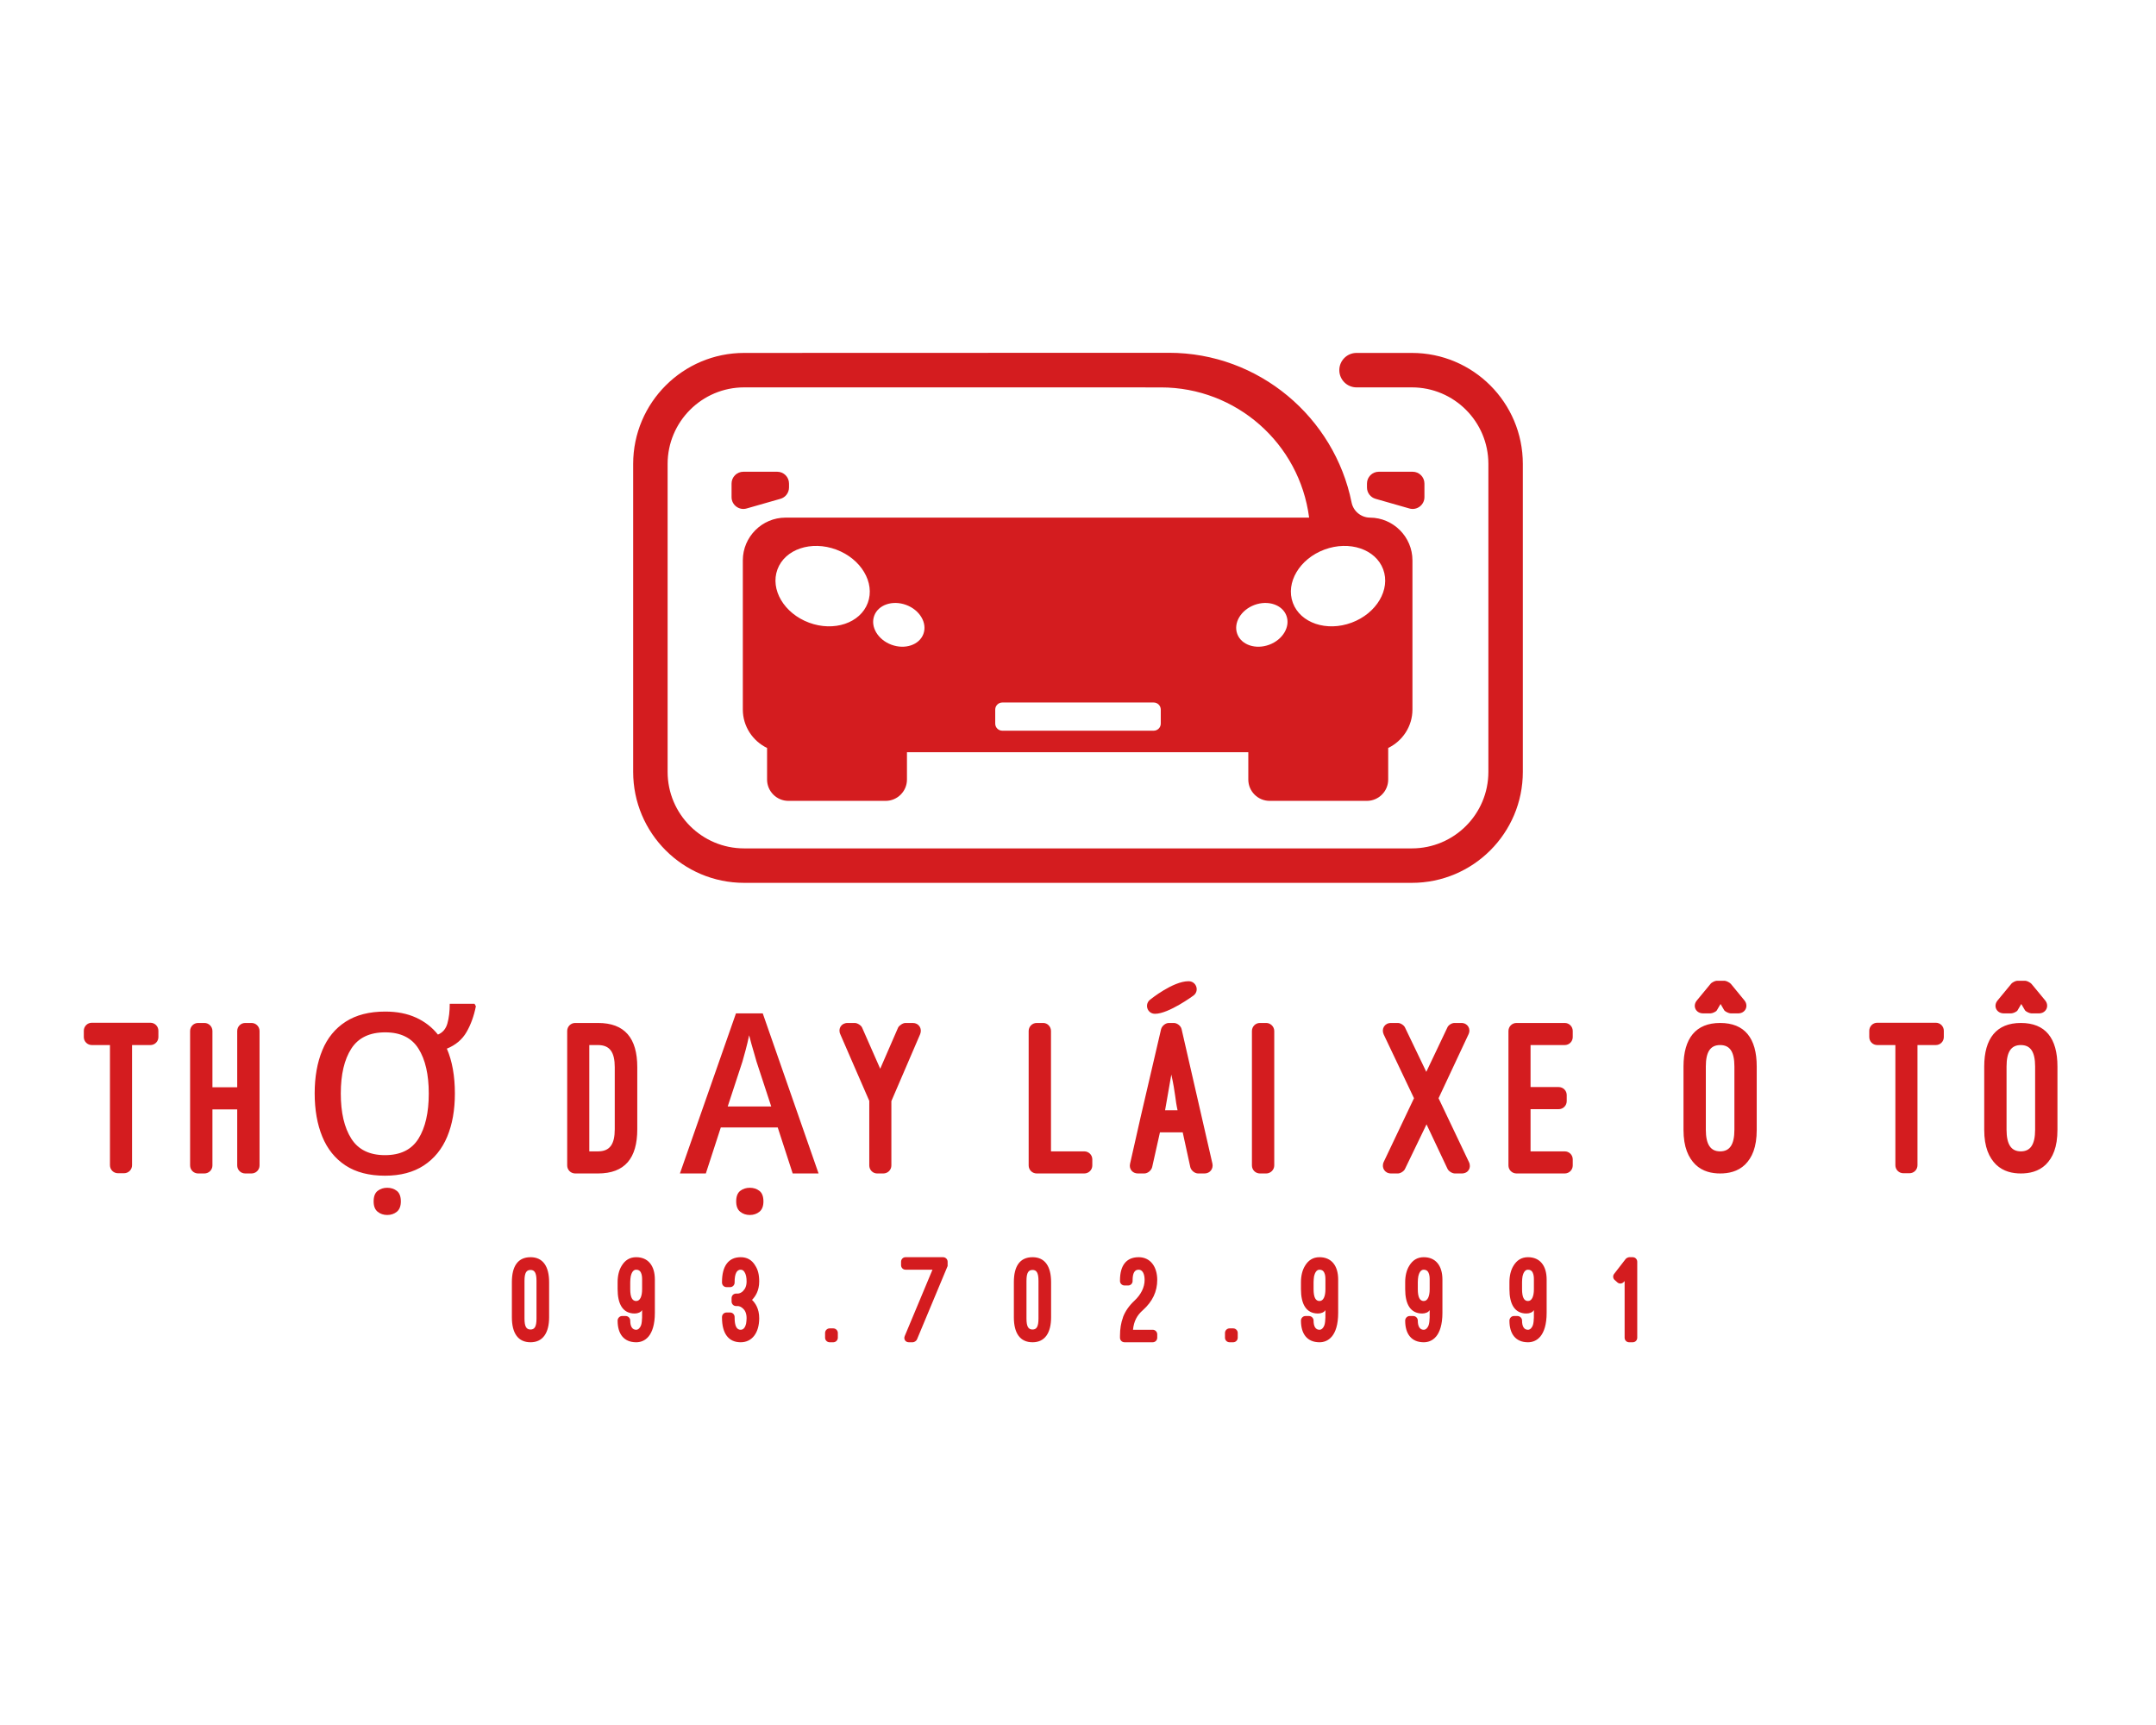
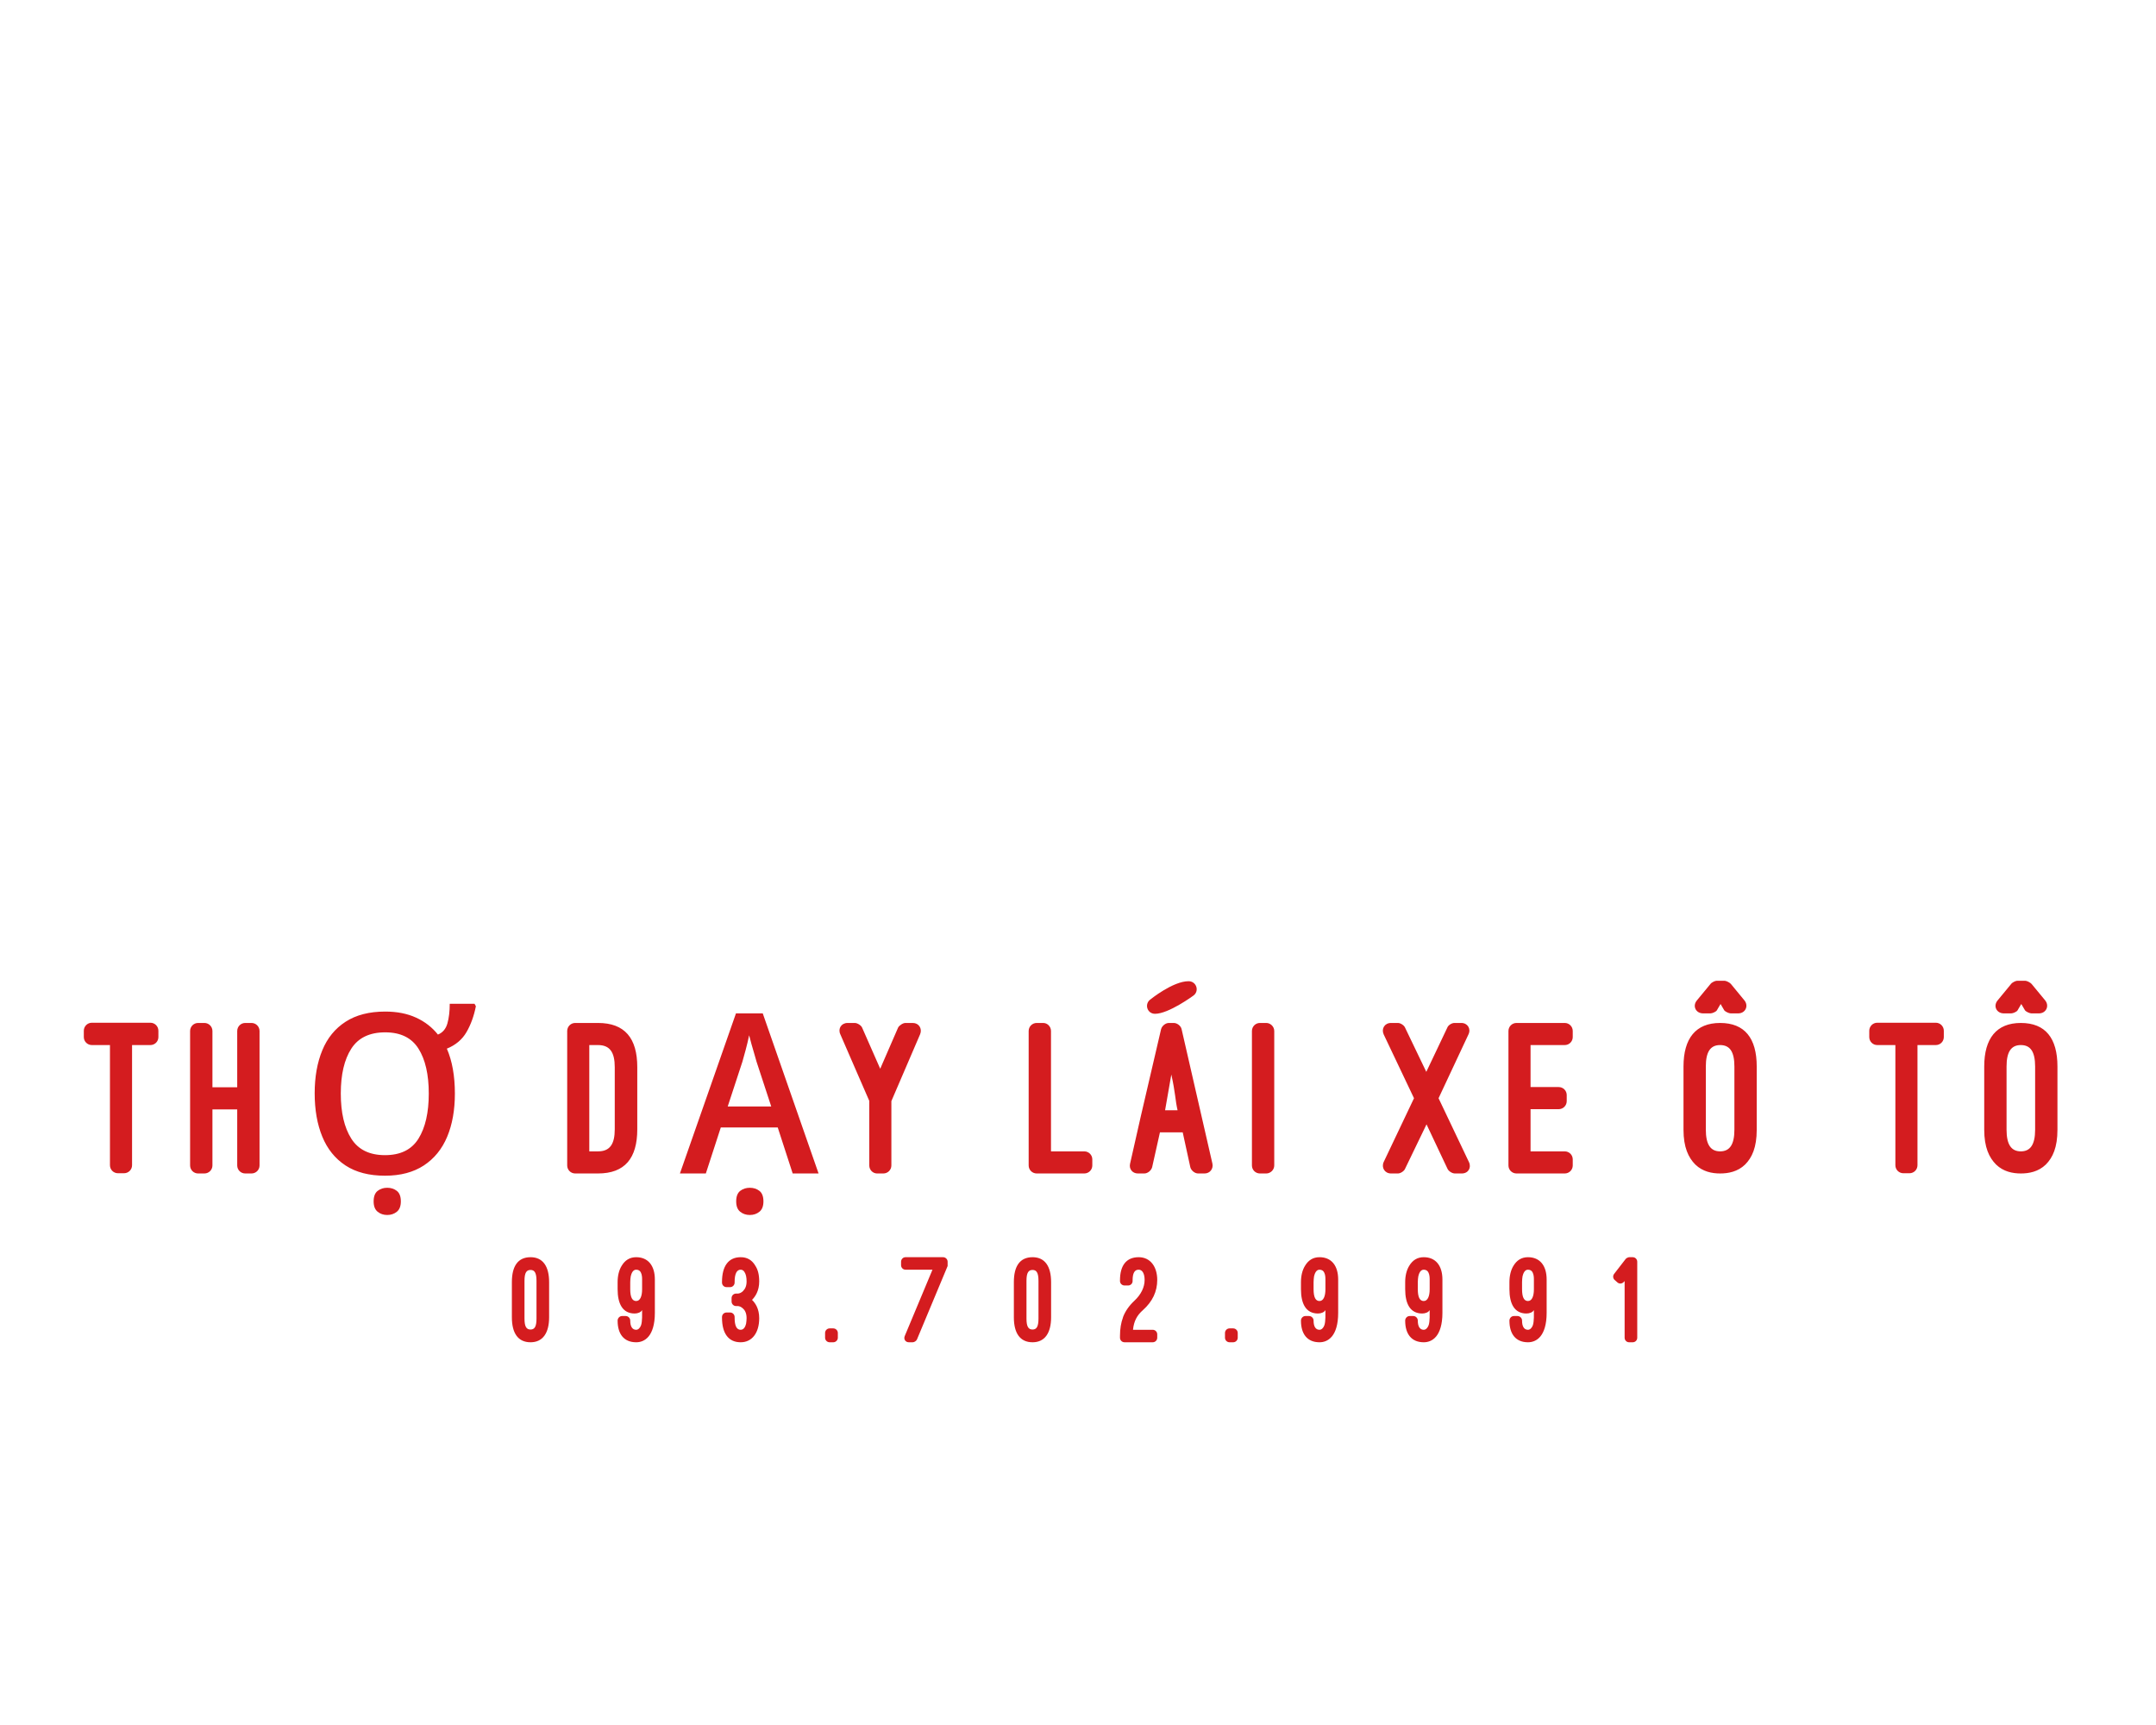
<svg xmlns="http://www.w3.org/2000/svg" width="1280" height="1024" viewBox="0 0 1280 1024" xml:space="preserve">
  <desc>Created with Fabric.js 5.3.0</desc>
  <defs> </defs>
  <g transform="matrix(1 0 0 1 640 512)" id="background-logo">
-     <rect style="stroke: none; stroke-width: 0; stroke-dasharray: none; stroke-linecap: butt; stroke-dashoffset: 0; stroke-linejoin: miter; stroke-miterlimit: 4; fill: rgb(255,255,255); fill-opacity: 0; fill-rule: nonzero; opacity: 1;" x="-640" y="-512" rx="0" ry="0" width="1280" height="1024" />
-   </g>
+     </g>
  <g transform="matrix(1.921 0 0 1.921 640 366.752)" id="logo-logo">
    <g style="">
      <g transform="matrix(1.076 0 0 1.076 0 0)">
-         <path style="stroke: none; stroke-width: 1; stroke-dasharray: none; stroke-linecap: butt; stroke-dashoffset: 0; stroke-linejoin: miter; stroke-miterlimit: 4; fill: rgb(212,28,31); fill-rule: nonzero; opacity: 1;" transform=" translate(-890.346, -1147.71)" d="M 986.232 1071.634 L 970.35 1071.634 C 967.617 1071.634 965.402 1073.849 965.402 1076.581 L 965.402 1076.581 C 965.402 1079.314 967.617 1081.529 970.35 1081.529 L 986.232 1081.529 C 998.374 1081.529 1008.218 1091.372 1008.218 1103.515 L 1008.218 1191.943 C 1008.218 1204.085 998.374 1213.929 986.232 1213.929 L 794.459 1213.929 C 782.317 1213.929 772.474 1204.085 772.474 1191.943 L 772.474 1103.515 C 772.474 1091.391 782.335 1081.529 794.459 1081.529 L 914.167 1081.538 C 935.736 1081.538 953.955 1097.545 956.731 1118.934 L 956.731 1118.934 L 806.341 1118.934 C 799.595 1118.934 794.075 1124.453 794.075 1131.2 L 794.075 1174.048 C 794.075 1178.896 796.932 1183.098 801.04 1185.086 L 801.04 1194.161 C 801.04 1197.527 803.795 1200.281 807.161 1200.281 L 835.099 1200.281 C 838.465 1200.281 841.22 1197.527 841.22 1194.161 L 841.22 1186.314 L 939.262 1186.314 L 939.262 1194.161 C 939.262 1197.527 942.017 1200.281 945.383 1200.281 L 973.321 1200.281 C 976.687 1200.281 979.442 1197.527 979.442 1194.161 L 979.442 1185.086 C 983.549 1183.098 986.407 1178.896 986.407 1174.048 L 986.407 1131.2 C 986.407 1124.478 980.928 1118.974 974.216 1118.934 C 971.665 1118.919 969.435 1117.102 968.931 1114.602 C 964.012 1090.157 942.311 1071.597 916.474 1071.597 L 794.459 1071.634 C 776.88 1071.634 762.578 1085.935 762.578 1103.515 L 762.578 1191.943 C 762.578 1209.55 776.852 1223.824 794.459 1223.824 L 986.232 1223.824 C 1003.839 1223.824 1018.113 1209.55 1018.113 1191.943 L 1018.113 1103.515 C 1018.113 1085.907 1003.839 1071.634 986.232 1071.634 z M 829.967 1143.422 C 827.815 1149.218 820.263 1151.761 813.1 1149.102 C 805.937 1146.442 801.874 1139.587 804.026 1133.791 C 806.178 1127.995 813.729 1125.452 820.893 1128.111 C 828.057 1130.771 832.119 1137.625 829.967 1143.422 z M 845.939 1152.347 C 844.768 1155.502 840.657 1156.886 836.758 1155.439 C 832.859 1153.991 830.647 1150.26 831.819 1147.105 C 832.99 1143.949 837.101 1142.565 841 1144.013 C 844.899 1145.461 847.111 1149.192 845.939 1152.347 z M 914.121 1178.087 C 914.121 1179.216 913.206 1180.13 912.077 1180.13 L 868.614 1180.13 C 867.485 1180.13 866.571 1179.216 866.571 1178.087 L 866.571 1174.071 C 866.571 1172.942 867.485 1172.028 868.614 1172.028 L 912.077 1172.028 C 913.206 1172.028 914.121 1172.942 914.121 1174.071 L 914.121 1178.087 z M 945.273 1155.439 C 941.374 1156.886 937.263 1155.502 936.092 1152.347 C 934.92 1149.192 937.132 1145.461 941.031 1144.013 C 944.93 1142.565 949.041 1143.949 950.212 1147.105 C 951.384 1150.26 949.172 1153.991 945.273 1155.439 z M 978.005 1133.791 C 980.157 1139.587 976.095 1146.442 968.931 1149.102 C 961.768 1151.761 954.216 1149.218 952.064 1143.422 C 949.912 1137.625 953.974 1130.771 961.138 1128.111 C 968.301 1125.452 975.853 1127.995 978.005 1133.791 z" stroke-linecap="round" />
-       </g>
+         </g>
      <g transform="matrix(1.076 0 0 1.076 98.188 -39.393)">
-         <path style="stroke: none; stroke-width: 1; stroke-dasharray: none; stroke-linecap: butt; stroke-dashoffset: 0; stroke-linejoin: miter; stroke-miterlimit: 4; fill: rgb(212,28,31); fill-rule: nonzero; opacity: 1;" transform=" translate(-981.611, -1111.095)" d="M 985.542 1116.305 L 975.819 1113.527 C 974.363 1113.111 973.36 1111.781 973.36 1110.267 L 973.36 1109.142 C 973.36 1107.27 974.878 1105.752 976.75 1105.752 L 986.473 1105.752 C 988.345 1105.752 989.863 1107.27 989.863 1109.142 L 989.863 1113.045 C 989.863 1115.298 987.707 1116.924 985.542 1116.305 z" stroke-linecap="round" />
-       </g>
+         </g>
      <g transform="matrix(1.076 0 0 1.076 -98.189 -39.393)">
-         <path style="stroke: none; stroke-width: 1; stroke-dasharray: none; stroke-linecap: butt; stroke-dashoffset: 0; stroke-linejoin: miter; stroke-miterlimit: 4; fill: rgb(212,28,31); fill-rule: nonzero; opacity: 1;" transform=" translate(-799.08, -1111.095)" d="M 795.149 1116.305 L 804.873 1113.527 C 806.328 1113.111 807.331 1111.781 807.331 1110.267 L 807.331 1109.142 C 807.331 1107.27 805.814 1105.752 803.941 1105.752 L 794.218 1105.752 C 792.346 1105.752 790.828 1107.27 790.828 1109.142 L 790.828 1113.045 C 790.828 1115.298 792.984 1116.924 795.149 1116.305 z" stroke-linecap="round" />
-       </g>
+         </g>
    </g>
  </g>
  <g transform="matrix(1.921 0 0 1.921 635.626 651.723)" id="text-logo">
    <g style="">
      <g transform="matrix(1 0 0 1 0 0)" id="text-logo-path-0">
        <path style="stroke: none; stroke-width: 0; stroke-dasharray: none; stroke-linecap: butt; stroke-dashoffset: 0; stroke-linejoin: miter; stroke-miterlimit: 4; fill: rgb(212,28,31); fill-rule: nonzero; opacity: 1;" transform=" translate(-304.77, 23.36)" d="M -0.21 -42.16 C -0.21 -40.78 0.9 -39.68 2.28 -39.68 L 7.87 -39.68 L 7.87 -2.55 C 7.87 -1.17 8.97 -0.07 10.35 -0.07 L 12.21 -0.07 C 13.59 -0.07 14.7 -1.17 14.7 -2.55 L 14.7 -39.68 L 20.36 -39.68 C 21.74 -39.68 22.84 -40.78 22.84 -42.16 L 22.84 -44.09 C 22.84 -45.47 21.74 -46.58 20.36 -46.58 L 2.28 -46.58 C 0.9 -46.58 -0.21 -45.47 -0.21 -44.09 Z M 39.54 -26.63 L 39.54 -44.02 C 39.54 -45.4 38.43 -46.51 37.05 -46.51 L 35.12 -46.51 C 33.74 -46.51 32.64 -45.4 32.64 -44.02 L 32.64 -2.48 C 32.64 -1.1 33.74 0 35.12 0 L 37.05 0 C 38.43 0 39.54 -1.1 39.54 -2.48 L 39.54 -19.8 L 47.2 -19.8 L 47.2 -2.48 C 47.2 -1.1 48.3 0 49.68 0 L 51.61 0 C 52.99 0 54.1 -1.1 54.1 -2.48 L 54.1 -44.02 C 54.1 -45.4 52.99 -46.51 51.61 -46.51 L 49.68 -46.51 C 48.3 -46.51 47.2 -45.4 47.2 -44.02 L 47.2 -26.63 Z M 114.47 -24.7 L 114.47 -24.7 Q 114.47 -17.04 112.09 -11.35 Q 109.71 -5.66 104.88 -2.48 Q 100.05 0.69 92.87 0.69 L 92.87 0.69 Q 85.49 0.69 80.66 -2.48 Q 75.83 -5.66 73.49 -11.39 Q 71.14 -17.11 71.14 -24.77 L 71.14 -24.77 Q 71.14 -32.36 73.49 -38.05 Q 75.83 -43.75 80.7 -46.89 Q 85.56 -50.03 92.94 -50.03 L 92.94 -50.03 Q 98.39 -50.03 102.47 -48.16 Q 106.54 -46.3 109.23 -42.92 L 109.23 -42.92 Q 111.44 -43.82 112.16 -46.37 Q 112.88 -48.92 112.88 -52.44 L 112.88 -52.44 L 120.54 -52.44 L 120.96 -51.68 Q 120.06 -47.13 118.06 -43.68 Q 116.06 -40.23 111.99 -38.57 L 111.99 -38.57 Q 114.47 -32.84 114.47 -24.7 Z M 79.21 -24.7 L 79.21 -24.7 Q 79.21 -15.87 82.46 -10.76 Q 85.7 -5.66 92.87 -5.66 L 92.87 -5.66 Q 100.05 -5.66 103.22 -10.76 Q 106.4 -15.87 106.4 -24.7 L 106.4 -24.7 Q 106.4 -33.53 103.22 -38.57 Q 100.05 -43.61 92.94 -43.61 L 92.94 -43.61 Q 85.7 -43.61 82.46 -38.57 Q 79.21 -33.53 79.21 -24.7 Z M 93.56 12.83 L 93.56 12.83 Q 91.84 12.83 90.6 11.83 Q 89.36 10.83 89.36 8.63 L 89.36 8.63 Q 89.36 6.35 90.6 5.38 Q 91.84 4.42 93.56 4.42 L 93.56 4.42 Q 95.29 4.42 96.53 5.38 Q 97.77 6.35 97.77 8.63 L 97.77 8.63 Q 97.77 10.83 96.53 11.83 Q 95.29 12.83 93.56 12.83 Z M 158.7 0 C 166.98 0 170.84 -4.69 170.84 -13.66 L 170.84 -32.84 C 170.84 -41.81 166.98 -46.51 158.7 -46.51 L 151.66 -46.51 C 150.28 -46.51 149.18 -45.4 149.18 -44.02 L 149.18 -2.48 C 149.18 -1.1 150.28 0 151.66 0 Z M 158.7 -39.68 C 162.36 -39.68 163.88 -37.47 163.88 -32.84 L 163.88 -13.66 C 163.88 -9.04 162.36 -6.83 158.7 -6.83 L 156.01 -6.83 L 156.01 -39.68 Z M 226.87 0 L 218.87 0 L 214.25 -14.21 L 196.65 -14.21 L 192.03 0 L 184.02 0 L 201.34 -49.47 L 209.62 -49.47 L 226.87 0 Z M 198.79 -20.7 L 212.24 -20.7 L 207.69 -34.57 Q 207.48 -35.4 207.03 -36.88 Q 206.59 -38.36 206.14 -39.95 Q 205.69 -41.54 205.41 -42.71 L 205.41 -42.71 Q 204.93 -40.37 204.34 -38.19 Q 203.76 -36.02 203.34 -34.57 L 203.34 -34.57 L 198.79 -20.7 Z M 205.62 12.83 L 205.62 12.83 Q 203.9 12.83 202.65 11.83 Q 201.41 10.83 201.41 8.63 L 201.41 8.63 Q 201.41 6.35 202.65 5.38 Q 203.9 4.42 205.62 4.42 L 205.62 4.42 Q 207.35 4.42 208.59 5.38 Q 209.83 6.35 209.83 8.63 L 209.83 8.63 Q 209.83 10.83 208.59 11.83 Q 207.35 12.83 205.62 12.83 Z M 240.33 -45.06 C 240.05 -45.75 238.88 -46.51 238.05 -46.51 L 235.84 -46.51 C 233.91 -46.51 232.81 -44.78 233.57 -43.06 C 236.53 -36.16 239.57 -29.33 242.54 -22.43 L 242.54 -2.48 C 242.54 -1.1 243.64 0 244.95 0 L 246.88 0 C 248.26 0 249.37 -1.1 249.37 -2.48 L 249.37 -22.36 L 258.27 -43.06 C 258.96 -44.78 257.85 -46.51 255.99 -46.51 L 253.71 -46.51 C 252.95 -46.51 251.78 -45.75 251.44 -45.06 L 245.92 -32.36 Z M 311.47 -4.35 C 311.47 -5.73 310.36 -6.83 308.98 -6.83 L 298.7 -6.83 L 298.7 -44.02 C 298.7 -45.4 297.6 -46.51 296.29 -46.51 L 294.29 -46.51 C 292.91 -46.51 291.8 -45.4 291.8 -44.02 L 291.8 -2.48 C 291.8 -1.1 292.91 0 294.29 0 L 308.98 0 C 310.36 0 311.47 -1.1 311.47 -2.48 Z M 341.76 -1.93 C 342.03 -0.9 343.14 0 344.17 0 L 346.17 0 C 347.83 0 348.93 -1.45 348.59 -3.04 L 339.07 -44.57 C 338.86 -45.61 337.69 -46.51 336.65 -46.51 L 335.13 -46.51 C 334.1 -46.51 332.99 -45.61 332.72 -44.57 L 326.44 -17.6 L 323.13 -2.97 C 322.78 -1.38 323.89 0 325.54 0 L 327.54 0 C 328.58 0 329.68 -0.9 329.96 -1.93 L 332.37 -12.7 L 339.41 -12.7 Z M 335.89 -30.57 C 337.2 -24.7 337.06 -22.84 337.82 -19.53 L 333.96 -19.53 Z M 330.86 -49.34 C 335.06 -49.34 342.65 -54.92 342.65 -54.92 C 344.66 -56.3 343.69 -59.41 341.21 -59.41 C 336.38 -59.41 329.48 -53.82 329.48 -53.82 C 327.47 -52.44 328.37 -49.34 330.86 -49.34 Z M 367.7 -44.02 C 367.7 -45.4 366.53 -46.51 365.22 -46.51 L 363.28 -46.51 C 361.9 -46.51 360.8 -45.4 360.8 -44.02 L 360.8 -2.48 C 360.8 -1.1 361.9 0 363.28 0 L 365.22 0 C 366.53 0 367.7 -1.1 367.7 -2.48 Z M 414.76 -15.18 L 421.24 -1.45 C 421.59 -0.69 422.69 0 423.52 0 L 425.66 0 C 427.66 0 428.7 -1.79 427.87 -3.52 L 418.48 -23.25 L 427.73 -42.99 C 428.56 -44.71 427.45 -46.51 425.52 -46.51 L 423.38 -46.51 C 422.56 -46.51 421.45 -45.82 421.18 -45.06 C 419.04 -40.5 416.83 -35.95 414.69 -31.4 L 408.13 -45.06 C 407.86 -45.75 406.75 -46.51 405.93 -46.51 L 403.79 -46.51 C 401.79 -46.51 400.75 -44.71 401.51 -42.99 L 410.89 -23.25 L 401.51 -3.52 C 400.75 -1.79 401.86 0 403.79 0 L 405.93 0 C 406.75 0 407.86 -0.76 408.13 -1.45 Z M 442.57 -46.51 C 441.19 -46.51 440.08 -45.4 440.08 -44.02 L 440.08 -2.48 C 440.08 -1.1 441.19 0 442.57 0 L 457.47 0 C 458.85 0 459.95 -1.1 459.95 -2.48 L 459.95 -4.35 C 459.95 -5.73 458.85 -6.83 457.47 -6.83 L 446.91 -6.83 L 446.91 -19.87 L 455.61 -19.87 C 456.99 -19.87 458.09 -20.98 458.09 -22.36 L 458.09 -24.22 C 458.09 -25.6 456.99 -26.7 455.61 -26.7 L 446.91 -26.7 L 446.91 -39.68 L 457.47 -39.68 C 458.85 -39.68 459.95 -40.78 459.95 -42.16 L 459.95 -44.02 C 459.95 -45.4 458.85 -46.51 457.47 -46.51 Z M 494.18 -13.52 C 494.18 -8.07 495.7 -4.9 497.83 -2.76 C 500.11 -0.55 503.01 0 505.49 0 C 508.05 0 510.94 -0.55 513.22 -2.76 C 515.36 -4.9 516.81 -8.07 516.81 -13.52 L 516.81 -33.05 C 516.81 -41.81 513.08 -46.51 505.49 -46.51 C 497.97 -46.51 494.18 -41.75 494.18 -33.05 Z M 501.08 -33.05 C 501.08 -37.54 502.46 -39.68 505.49 -39.68 C 508.46 -39.68 509.91 -37.67 509.91 -33.05 L 509.91 -13.52 C 509.91 -8.83 508.39 -6.83 505.49 -6.83 C 502.53 -6.83 501.08 -8.97 501.08 -13.52 Z M 498.32 -53.48 C 496.87 -51.75 497.97 -49.47 500.25 -49.47 L 502.53 -49.47 C 503.08 -49.47 504.18 -49.96 504.46 -50.37 L 505.63 -52.37 L 506.8 -50.37 C 507.15 -49.96 508.25 -49.47 508.74 -49.47 L 511.08 -49.47 C 513.29 -49.47 514.39 -51.75 513.01 -53.48 L 508.81 -58.58 C 508.46 -59 507.36 -59.55 506.87 -59.55 L 504.39 -59.55 C 503.91 -59.55 502.8 -59 502.53 -58.58 Z M 551.59 -42.16 C 551.59 -40.78 552.69 -39.68 554.07 -39.68 L 559.66 -39.68 L 559.66 -2.55 C 559.66 -1.17 560.76 -0.07 562.14 -0.07 L 564.01 -0.07 C 565.39 -0.07 566.49 -1.17 566.49 -2.55 L 566.49 -39.68 L 572.15 -39.68 C 573.53 -39.68 574.63 -40.78 574.63 -42.16 L 574.63 -44.09 C 574.63 -45.47 573.53 -46.58 572.15 -46.58 L 554.07 -46.58 C 552.69 -46.58 551.59 -45.47 551.59 -44.09 Z M 587.12 -13.52 C 587.12 -8.07 588.64 -4.9 590.78 -2.76 C 593.05 -0.55 595.95 0 598.44 0 C 600.99 0 603.89 -0.55 606.16 -2.76 C 608.3 -4.9 609.75 -8.07 609.75 -13.52 L 609.75 -33.05 C 609.75 -41.81 606.03 -46.51 598.44 -46.51 C 590.92 -46.51 587.12 -41.75 587.12 -33.05 Z M 594.02 -33.05 C 594.02 -37.54 595.4 -39.68 598.44 -39.68 C 601.4 -39.68 602.85 -37.67 602.85 -33.05 L 602.85 -13.52 C 602.85 -8.83 601.33 -6.83 598.44 -6.83 C 595.47 -6.83 594.02 -8.97 594.02 -13.52 Z M 591.26 -53.48 C 589.81 -51.75 590.92 -49.47 593.19 -49.47 L 595.47 -49.47 C 596.02 -49.47 597.13 -49.96 597.4 -50.37 L 598.57 -52.37 L 599.75 -50.37 C 600.09 -49.96 601.2 -49.47 601.68 -49.47 L 604.03 -49.47 C 606.23 -49.47 607.34 -51.75 605.96 -53.48 L 601.75 -58.58 C 601.4 -59 600.3 -59.55 599.82 -59.55 L 597.33 -59.55 C 596.85 -59.55 595.75 -59 595.47 -58.58 Z" stroke-linecap="round" />
      </g>
    </g>
  </g>
  <g transform="matrix(1.921 0 0 1.921 637.958 771.553)" id="tagline-f5349d5a-9861-4609-b710-af68d0386109-logo">
    <g style="">
      <g transform="matrix(1 0 0 1 0 0)" id="tagline-f5349d5a-9861-4609-b710-af68d0386109-logo-path-0">
        <path style="stroke: none; stroke-width: 0; stroke-dasharray: none; stroke-linecap: butt; stroke-dashoffset: 0; stroke-linejoin: miter; stroke-miterlimit: 4; fill: rgb(212,28,31); fill-rule: nonzero; opacity: 1;" transform=" translate(-173.86, 13.145)" d="M -0.04 -7.72 C -0.04 -2.81 1.87 0 5.73 0 C 9.55 0 11.47 -2.92 11.47 -7.72 L 11.47 -18.6 C 11.47 -23.4 9.59 -26.29 5.73 -26.29 C 1.83 -26.29 -0.04 -23.52 -0.04 -18.6 Z M 3.86 -18.99 C 3.86 -21.53 4.49 -22.35 5.73 -22.35 C 6.94 -22.35 7.57 -21.53 7.57 -18.99 L 7.57 -7.33 C 7.57 -4.76 6.94 -3.94 5.73 -3.94 C 4.49 -3.94 3.86 -4.76 3.86 -7.33 Z M 44.15 -19.38 C 44.15 -23.75 42 -26.29 38.38 -26.29 C 36.43 -26.29 34.94 -25.39 33.89 -23.63 C 33.07 -22.31 32.64 -20.55 32.64 -18.6 L 32.64 -16.42 C 32.64 -11.86 34.2 -8.89 37.91 -8.89 C 38.88 -8.89 39.86 -9.28 40.21 -9.95 L 40.21 -9.87 C 40.21 -8.74 40.29 -6.47 39.9 -5.3 C 39.62 -4.49 39.04 -3.86 38.38 -3.86 C 37.21 -3.86 36.54 -4.84 36.54 -6.67 L 36.54 -6.71 C 36.54 -7.45 35.92 -8.11 35.14 -8.11 L 34.01 -8.11 C 33.27 -8.11 32.64 -7.45 32.64 -6.71 L 32.64 -6.67 C 32.64 -2.61 34.55 0 38.38 0 C 39.51 0 41.03 -0.35 42.24 -1.83 C 43.29 -3.12 44.15 -5.38 44.15 -9.09 Z M 40.21 -16.38 C 40.21 -14.2 39.59 -12.75 38.38 -12.75 C 37.17 -12.75 36.54 -13.88 36.54 -16.42 L 36.54 -18.6 C 36.54 -19.23 36.62 -19.89 36.7 -20.4 C 36.89 -21.22 37.32 -22.43 38.38 -22.43 C 39.12 -22.43 39.59 -22.07 39.82 -21.57 C 40.17 -20.9 40.21 -20.05 40.21 -19.38 Z M 64.9 -7.61 C 64.9 -2.81 66.85 0 70.67 0 C 74.14 0 76.4 -2.85 76.4 -7.45 C 76.4 -10.37 75.19 -12.13 74.18 -13.1 C 75.19 -14.12 76.4 -15.91 76.4 -18.8 C 76.4 -20.86 76.01 -22.5 75.11 -23.79 L 75.15 -23.75 C 74.1 -25.47 72.62 -26.29 70.67 -26.29 C 66.85 -26.29 64.9 -23.48 64.9 -18.64 L 64.9 -18.45 C 64.9 -17.67 65.52 -17.04 66.3 -17.04 L 67.43 -17.04 C 68.17 -17.04 68.8 -17.67 68.8 -18.45 L 68.8 -18.64 C 68.8 -21.18 69.46 -22.43 70.67 -22.43 C 71.14 -22.43 71.56 -22.19 71.84 -21.72 C 72.31 -21.02 72.5 -20.05 72.5 -18.8 C 72.5 -17.43 72.07 -16.5 71.45 -15.91 L 71.49 -15.91 C 70.94 -15.33 70.28 -15.05 69.77 -15.05 L 69.26 -15.05 C 68.48 -15.05 67.86 -14.43 67.86 -13.65 L 67.86 -12.6 C 67.86 -11.82 68.48 -11.19 69.26 -11.19 L 69.77 -11.19 C 70.16 -11.19 70.82 -11 71.45 -10.37 C 71.92 -9.95 72.5 -9.05 72.5 -7.45 C 72.5 -6.83 72.42 -6.24 72.34 -5.73 C 72.15 -4.95 71.72 -3.86 70.67 -3.86 C 69.46 -3.86 68.8 -4.99 68.8 -7.61 L 68.8 -7.8 C 68.8 -8.58 68.17 -9.2 67.43 -9.2 L 66.3 -9.2 C 65.52 -9.2 64.9 -8.58 64.9 -7.8 Z M 100.7 -2.89 C 100.7 -3.67 100.03 -4.29 99.29 -4.29 L 98.16 -4.29 C 97.42 -4.29 96.76 -3.67 96.76 -2.89 L 96.76 -1.4 C 96.76 -0.62 97.42 0 98.16 0 L 99.29 0 C 100.03 0 100.7 -0.62 100.7 -1.4 Z M 134.63 -23.56 L 134.63 -24.88 C 134.63 -25.66 134 -26.29 133.22 -26.29 L 121.6 -26.29 C 120.86 -26.29 120.24 -25.66 120.24 -24.88 L 120.24 -23.83 C 120.24 -23.05 120.86 -22.43 121.6 -22.43 L 129.95 -22.43 L 121.37 -1.91 C 120.98 -0.94 121.6 0 122.65 0 L 123.86 0 C 124.33 0 124.96 -0.43 125.15 -0.86 Z M 155.1 -7.72 C 155.1 -2.81 157.01 0 160.88 0 C 164.7 0 166.61 -2.92 166.61 -7.72 L 166.61 -18.6 C 166.61 -23.4 164.74 -26.29 160.88 -26.29 C 156.97 -26.29 155.1 -23.52 155.1 -18.6 Z M 159 -18.99 C 159 -21.53 159.63 -22.35 160.88 -22.35 C 162.08 -22.35 162.71 -21.53 162.71 -18.99 L 162.71 -7.33 C 162.71 -4.76 162.08 -3.94 160.88 -3.94 C 159.63 -3.94 159 -4.76 159 -7.33 Z M 191.92 -3.86 C 192.19 -6.51 193.13 -8.31 195 -9.95 C 197.96 -12.6 199.41 -15.68 199.41 -19.27 C 199.41 -23.28 197.34 -26.29 193.67 -26.29 C 189.81 -26.29 187.9 -23.67 187.9 -19.15 L 187.9 -18.91 C 187.9 -18.17 188.53 -17.55 189.31 -17.55 L 190.44 -17.55 C 191.18 -17.55 191.8 -18.17 191.8 -18.91 L 191.8 -19.15 C 191.8 -21.41 192.43 -22.43 193.67 -22.43 C 194.84 -22.43 195.51 -21.18 195.51 -19.27 C 195.51 -16.96 194.38 -14.74 192.39 -12.87 C 190.75 -11.35 189.5 -9.59 188.8 -7.68 L 188.84 -7.72 C 188.21 -6.04 187.9 -4.17 187.9 -1.95 L 187.9 -1.4 C 187.9 -0.62 188.53 0 189.31 0 L 198 0 C 198.78 0 199.41 -0.62 199.41 -1.4 L 199.41 -2.46 C 199.41 -3.24 198.78 -3.86 198 -3.86 Z M 224.29 -2.89 C 224.29 -3.67 223.63 -4.29 222.89 -4.29 L 221.75 -4.29 C 221.01 -4.29 220.35 -3.67 220.35 -2.89 L 220.35 -1.4 C 220.35 -0.62 221.01 0 221.75 0 L 222.89 0 C 223.63 0 224.29 -0.62 224.29 -1.4 Z M 255.33 -19.38 C 255.33 -23.75 253.19 -26.29 249.56 -26.29 C 247.61 -26.29 246.13 -25.39 245.08 -23.63 C 244.26 -22.31 243.83 -20.55 243.83 -18.6 L 243.83 -16.42 C 243.83 -11.86 245.39 -8.89 249.09 -8.89 C 250.07 -8.89 251.04 -9.28 251.39 -9.95 L 251.39 -9.87 C 251.39 -8.74 251.47 -6.47 251.08 -5.3 C 250.81 -4.49 250.22 -3.86 249.56 -3.86 C 248.39 -3.86 247.73 -4.84 247.73 -6.67 L 247.73 -6.71 C 247.73 -7.45 247.1 -8.11 246.32 -8.11 L 245.19 -8.11 C 244.45 -8.11 243.83 -7.45 243.83 -6.71 L 243.83 -6.67 C 243.83 -2.61 245.74 0 249.56 0 C 250.69 0 252.21 -0.35 253.42 -1.83 C 254.48 -3.12 255.33 -5.38 255.33 -9.09 Z M 251.39 -16.38 C 251.39 -14.2 250.77 -12.75 249.56 -12.75 C 248.35 -12.75 247.73 -13.88 247.73 -16.42 L 247.73 -18.6 C 247.73 -19.23 247.81 -19.89 247.88 -20.4 C 248.08 -21.22 248.51 -22.43 249.56 -22.43 C 250.3 -22.43 250.77 -22.07 251 -21.57 C 251.36 -20.9 251.39 -20.05 251.39 -19.38 Z M 287.55 -19.38 C 287.55 -23.75 285.4 -26.29 281.78 -26.29 C 279.83 -26.29 278.34 -25.39 277.29 -23.63 C 276.47 -22.31 276.04 -20.55 276.04 -18.6 L 276.04 -16.42 C 276.04 -11.86 277.6 -8.89 281.31 -8.89 C 282.28 -8.89 283.26 -9.28 283.61 -9.95 L 283.61 -9.87 C 283.61 -8.74 283.69 -6.47 283.3 -5.3 C 283.02 -4.49 282.44 -3.86 281.78 -3.86 C 280.61 -3.86 279.94 -4.84 279.94 -6.67 L 279.94 -6.71 C 279.94 -7.45 279.32 -8.11 278.54 -8.11 L 277.41 -8.11 C 276.67 -8.11 276.04 -7.45 276.04 -6.71 L 276.04 -6.67 C 276.04 -2.61 277.95 0 281.78 0 C 282.91 0 284.43 -0.35 285.64 -1.83 C 286.69 -3.12 287.55 -5.38 287.55 -9.09 Z M 283.61 -16.38 C 283.61 -14.2 282.98 -12.75 281.78 -12.75 C 280.57 -12.75 279.94 -13.88 279.94 -16.42 L 279.94 -18.6 C 279.94 -19.23 280.02 -19.89 280.1 -20.4 C 280.29 -21.22 280.72 -22.43 281.78 -22.43 C 282.52 -22.43 282.98 -22.07 283.22 -21.57 C 283.57 -20.9 283.61 -20.05 283.61 -19.38 Z M 319.76 -19.38 C 319.76 -23.75 317.62 -26.29 313.99 -26.29 C 312.04 -26.29 310.56 -25.39 309.5 -23.63 C 308.69 -22.31 308.26 -20.55 308.26 -18.6 L 308.26 -16.42 C 308.26 -11.86 309.82 -8.89 313.52 -8.89 C 314.5 -8.89 315.47 -9.28 315.82 -9.95 L 315.82 -9.87 C 315.82 -8.74 315.9 -6.47 315.51 -5.3 C 315.24 -4.49 314.65 -3.86 313.99 -3.86 C 312.82 -3.86 312.16 -4.84 312.16 -6.67 L 312.16 -6.71 C 312.16 -7.45 311.53 -8.11 310.75 -8.11 L 309.62 -8.11 C 308.88 -8.11 308.26 -7.45 308.26 -6.71 L 308.26 -6.67 C 308.26 -2.61 310.17 0 313.99 0 C 315.12 0 316.64 -0.35 317.85 -1.83 C 318.9 -3.12 319.76 -5.38 319.76 -9.09 Z M 315.82 -16.38 C 315.82 -14.2 315.2 -12.75 313.99 -12.75 C 312.78 -12.75 312.16 -13.88 312.16 -16.42 L 312.16 -18.6 C 312.16 -19.23 312.23 -19.89 312.31 -20.4 C 312.51 -21.22 312.94 -22.43 313.99 -22.43 C 314.73 -22.43 315.2 -22.07 315.43 -21.57 C 315.78 -20.9 315.82 -20.05 315.82 -19.38 Z M 341.64 -18.49 C 342.26 -17.94 343.2 -18.1 343.67 -18.72 L 343.86 -18.91 L 343.86 -1.4 C 343.86 -0.62 344.49 0 345.23 0 L 346.36 0 C 347.14 0 347.76 -0.62 347.76 -1.4 L 347.76 -24.88 C 347.76 -25.66 347.14 -26.29 346.36 -26.29 L 345.27 -26.29 C 344.96 -26.29 344.33 -25.97 344.18 -25.74 L 340.59 -21.1 C 340.12 -20.48 340.28 -19.58 340.9 -19.15 Z" stroke-linecap="round" />
      </g>
    </g>
  </g>
</svg>